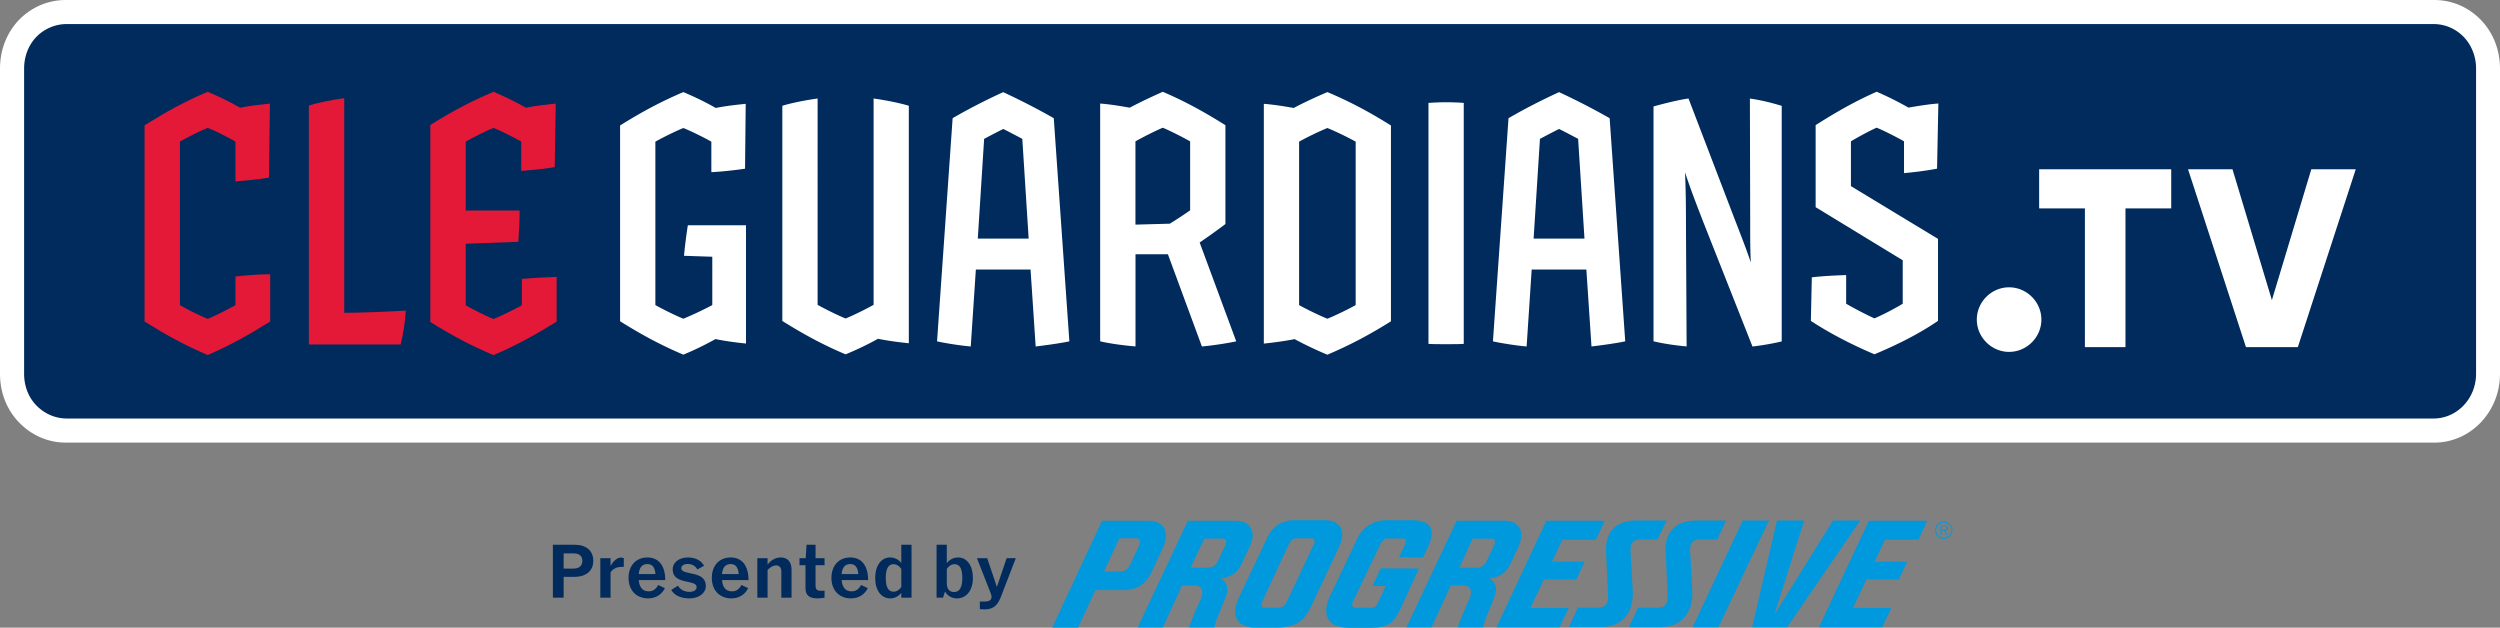
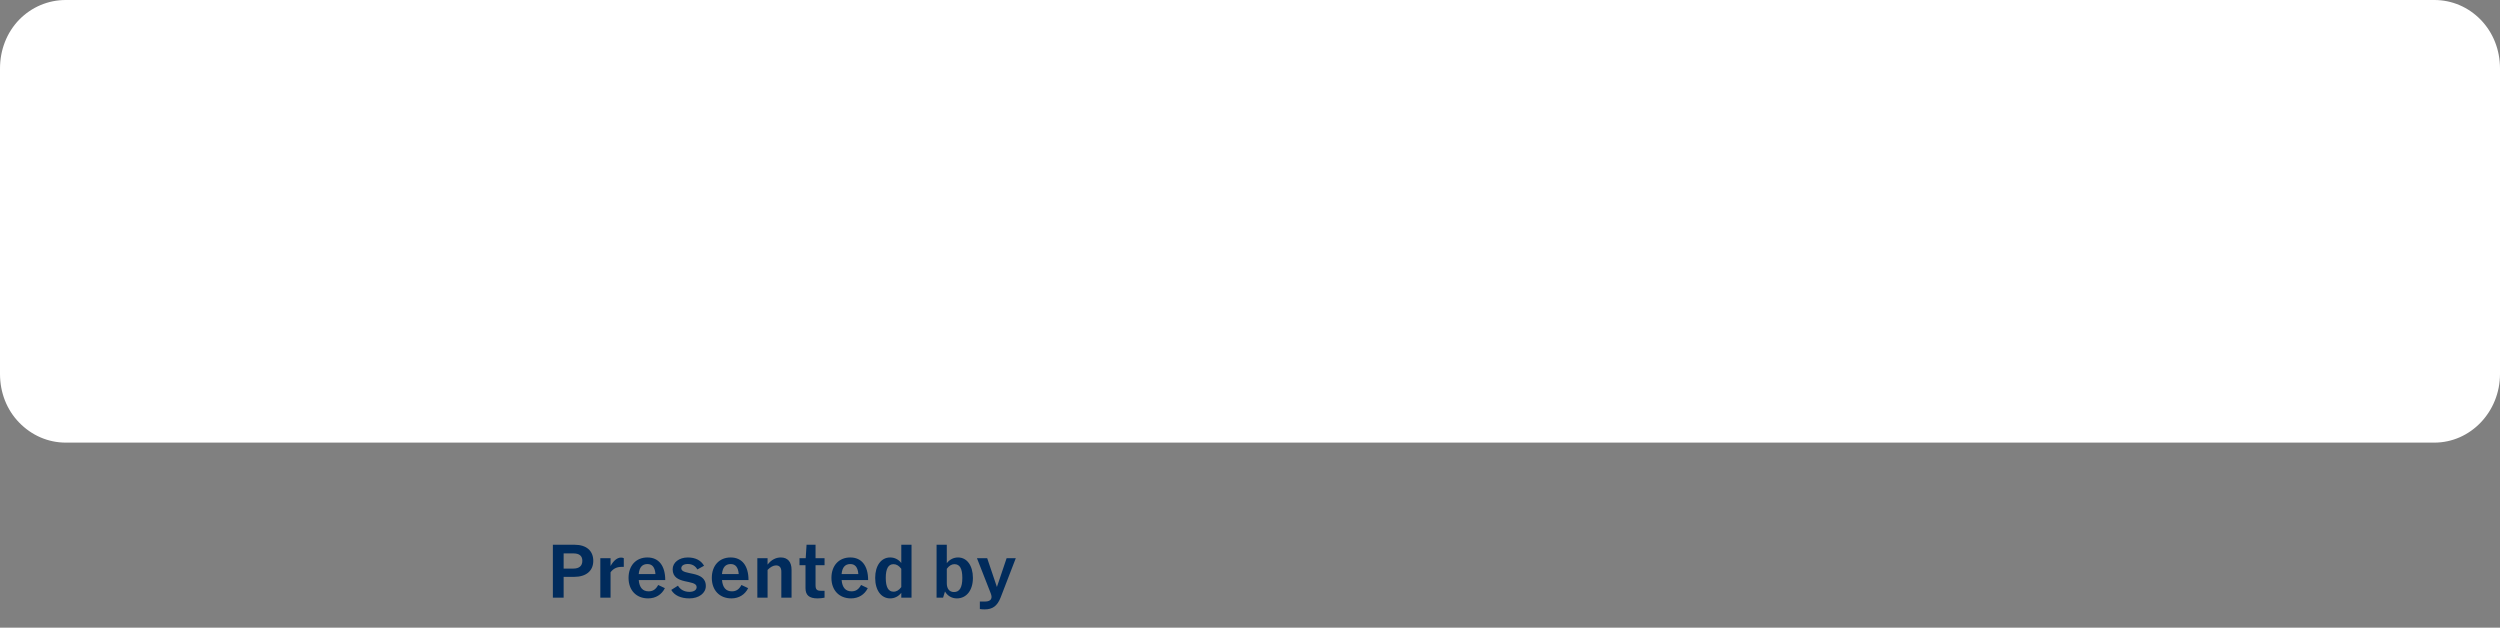
<svg xmlns="http://www.w3.org/2000/svg" viewBox="0 0 425.14 106.74">
  <rect x="0" y="0" width="425.14" height="106.74" fill="#808080" stroke="none" />
  <path fill="#fff" d="M413.97 0H11.19C8.2 0 5.38 1.19 3.26 3.35 1.15 5.54 0 8.48 0 11.66v51.92c0 3.18 1.15 6.11 3.25 8.27 2.13 2.2 4.95 3.42 7.94 3.42h402.78c6.16 0 11.17-5.24 11.17-11.69V11.65c0-3.16-1.16-6.1-3.27-8.28-2.12-2.18-4.92-3.37-7.9-3.37Z" />
-   <path fill="#002b5c" d="M418.96 6.27c1.37 1.42 2.11 3.37 2.11 5.38v51.92c0 4.2-3.23 7.6-7.24 7.6H11.36c-1.93 0-3.78-.79-5.18-2.23-1.37-1.41-2.08-3.33-2.08-5.36V11.66c0-2.01.71-3.96 2.08-5.38a7.229 7.229 0 0 1 5.18-2.19h402.48c1.9 0 3.74.76 5.12 2.18Zm-95.39 45.38c-1.24.76-3.4 1.9-4.81 2.49-1.35-.6-3.51-1.73-4.81-2.49v-4.87c-1.95.06-3.89.16-5.84.38l-.16 7.41c3.13 2.06 6.86 4 10.81 5.68 3.89-1.63 7.46-3.41 10.81-5.68V40.62l-14.81-8.97v-7.62c1.19-.7 3.14-1.78 4.38-2.32 1.3.54 3.41 1.62 4.65 2.32v5.41c1.84-.17 3.62-.38 5.62-.76l.22-11.08c-1.57.11-3.51.43-5.08.7a56.458 56.458 0 0 0-5.41-2.7c-3.68 1.63-6.81 3.41-10.38 5.68v13.95l14.81 9.03Zm-36.75 7.28-.11-20.38c0-4.43-.05-6.59-.16-9.24.82 2.49 1.57 4.49 3.14 8.54l8.33 21.08c1.83-.22 3.67-.55 4.97-.87V18c-1.57-.48-3.46-.97-5.41-1.24l.05 20c0 4.21 0 5.73.11 7.89-.71-2.11-1.25-3.52-2.76-7.41l-7.84-20.49c-1.9.27-4.38.92-5.95 1.35v39.94c1.57.38 3.73.71 5.62.87Zm-10.44-.88-2.65-37.95c-2.65-1.51-5.46-2.97-8.6-4.43-3.19 1.46-6 2.92-8.6 4.43l-2.65 37.95c1.51.33 3.89.71 5.73.87l.86-13.08h9.3l.87 13.08c1.84-.22 4.22-.55 5.73-.87Zm-14.49-34.44c1.02-.54 2.16-1.14 3.24-1.68 1.08.54 2.21 1.14 3.24 1.68l1.08 16.97h-8.65l1.08-16.97Zm-18.97 34.87c.86.05 1.67.05 2.97.05 1.3 0 2.17 0 3.03-.05V17.5c-.81-.06-1.84-.11-3.03-.11-1.19 0-2.16.06-2.97.11Zm-6.38-37.14c-3.62-2.27-6.97-4.06-10.81-5.68-2 .86-3.89 1.73-5.73 2.7-1.51-.27-3.51-.59-5.08-.7v40.77c1.62-.17 3.67-.44 5.24-.76 1.79.97 3.62 1.84 5.57 2.65 3.84-1.63 7.19-3.41 10.81-5.68ZM225.73 54.2c-1.35-.54-3.57-1.62-4.81-2.32V24.09c1.24-.7 3.46-1.78 4.81-2.32 1.35.54 3.57 1.62 4.81 2.32v27.79c-1.24.7-3.46 1.78-4.81 2.32Zm-32.63 4.72V43.24h5.51l5.78 15.68c1.84-.17 4-.49 5.84-.87l-6.22-16.81c1.35-.92 2.87-2 4.38-3.14V21.29c-3.62-2.27-6.87-4.06-10.65-5.68-1.94.86-3.78 1.73-5.62 2.7-1.52-.27-3.46-.59-5.03-.7v40.43c1.57.38 4 .71 6 .87Zm-.01-34.88c1.24-.7 3.35-1.78 4.65-2.32 1.3.54 3.41 1.62 4.65 2.32v11.73c-1.08.76-2.32 1.57-3.46 2.27l-5.84.16ZM179.2 20.1c-2.65-1.51-5.46-2.97-8.6-4.43-3.19 1.46-6.01 2.92-8.6 4.43l-2.65 37.95c1.51.33 3.89.71 5.73.87l.87-13.08h9.3l.87 13.08c1.84-.22 4.22-.55 5.73-.87Zm-11.83 3.51c1.02-.54 2.16-1.14 3.24-1.68 1.08.54 2.21 1.14 3.24 1.68l1.08 16.97h-8.65l1.08-16.97Zm-12.81-5.62c-1.57-.48-4.05-.97-6-1.24v35.09c-1.25.7-3.41 1.78-4.76 2.32-1.35-.54-3.52-1.62-4.76-2.32V16.75c-1.95.27-4.43.75-6 1.24v36.59c3.62 2.27 6.92 4.06 10.76 5.68 1.94-.81 3.78-1.68 5.51-2.65 1.56.33 3.62.6 5.24.76V17.99Zm-27.76-.33c-1.62.16-3.51.38-5.08.7-2.1-1.19-3.73-1.94-5.51-2.7-3.84 1.63-7.14 3.41-10.76 5.68v33.29c3.62 2.27 6.92 4.06 10.76 5.68a51.19 51.19 0 0 0 5.46-2.65c1.57.33 3.57.6 5.19.76V38.31h-9.89c-.27 1.73-.49 3.46-.65 5.19l4.81.16v8.22c-1.3.7-3.57 1.78-4.92 2.32-1.35-.54-3.52-1.62-4.76-2.32V24.09c1.25-.7 3.41-1.78 4.76-2.32 1.35.54 3.52 1.62 4.76 2.32v5.19c1.89-.1 3.84-.32 5.73-.59l.11-11.03Zm263.96 41.37 9.85-30.24h-7.56l-6.7 22.25-6.7-22.25h-7.56l9.85 30.24Zm-29.31 0V35.44h7.78v-6.65h-22.46v6.65h7.78v23.59Zm-19.79.81c3 0 5.49-2.49 5.49-5.49s-2.49-5.49-5.49-5.49-5.49 2.48-5.49 5.49c0 3 2.49 5.49 5.49 5.49Z" />
-   <path fill="#e31937" d="M35.32 60.37c-3.85-1.63-7.11-3.42-10.74-5.7V21.31c3.63-2.28 6.89-4.07 10.74-5.7 1.79.76 3.42 1.52 5.53 2.71 1.57-.33 3.42-.54 5.05-.71l-.16 12.59c-1.9.33-3.8.49-5.7.65v-6.78c-1.25-.71-3.36-1.79-4.72-2.33-1.36.54-3.47 1.63-4.72 2.33V51.9c1.25.71 3.36 1.79 4.72 2.33 1.36-.54 3.42-1.63 4.72-2.33v-4.88c1.9-.22 4.01-.38 5.91-.38v8.03c-3.63 2.28-6.84 4.07-10.63 5.7Zm32.82-1.79H52.52V17.94c1.57-.49 4.07-.98 6.02-1.25V53.2c3.91-.05 6.46-.16 10.47-.38-.16 2.22-.43 3.96-.87 5.75ZM94.5 17.62l-.16 10.8c-1.9.33-3.8.49-5.7.65v-4.99c-1.25-.71-3.36-1.79-4.72-2.33-1.36.54-3.47 1.63-4.72 2.33V35.8h9.17c0 1.79-.11 3.53-.22 5.32l-8.95.33v10.47c1.25.71 3.36 1.79 4.72 2.33 1.36-.54 3.53-1.63 4.83-2.33v-4.5c1.95-.16 3.96-.27 5.91-.33v7.6c-3.64 2.28-6.94 4.07-10.74 5.7-3.85-1.63-7.11-3.36-10.74-5.64v-33.5c3.63-2.28 6.89-4.01 10.74-5.64 1.79.76 3.42 1.52 5.53 2.71 1.57-.33 3.42-.54 5.05-.71Z" />
  <path fill="#002b5c" d="M166.62 102.3h.84c.62 0 .96-.16 1.1-.49.1-.24.07-.52-.08-.91l-2.34-5.97h1.74l1.65 4.892 1.65-4.892h1.56l-2.57 6.66c-.57 1.47-1.39 2.04-2.71 2.04-.31 0-.56-.02-.83-.06v-1.26Zm-7.35-9.66h1.74v3.132c.484-.633 1.155-.972 1.92-.972 1.51 0 2.52 1.38 2.52 3.48s-1.09 3.48-2.73 3.48c-.878 0-1.61-.454-2.018-1.177l-.322 1.057h-1.11Zm2.97 8.04c.95 0 1.41-.79 1.41-2.4 0-1.61-.44-2.34-1.35-2.34-.47 0-.907.27-1.29.787v2.453c0 .96.45 1.5 1.23 1.5Zm-13.41-2.4c0-2.1 1.02-3.48 2.55-3.48.753 0 1.422.337 1.89.942V92.64h1.74v9h-1.74v-.825c-.476.607-1.145.945-1.89.945-1.53 0-2.55-1.38-2.55-3.48Zm3.12-2.34c-.88 0-1.32.77-1.32 2.34 0 1.57.44 2.34 1.32 2.34.506 0 .939-.261 1.32-.784v-3.108c-.391-.525-.831-.788-1.32-.788Zm-10.56 2.34c0-2.1 1.27-3.48 3.21-3.48s3.03 1.43 3.03 3.84h-4.507c.116 1.294.678 1.92 1.687 1.92.7 0 1.21-.31 1.62-1.08l1.14.54c-.55 1.11-1.58 1.74-2.85 1.74-2.01 0-3.33-1.38-3.33-3.48Zm3.21-2.36c-.884 0-1.377.562-1.48 1.7h2.845c-.085-1.145-.54-1.7-1.365-1.7Zm-8.64-1h1.056l.144-2.28h1.53v2.28h1.53v1.2h-1.53v3.39c0 .74.22.96.96.96h.57v1.17c-.39.08-.8.12-1.2.12-1.4 0-2.04-.54-2.04-1.74v-3.9h-1.02Zm-7.17 0h1.74v1.097c.621-.803 1.396-1.217 2.25-1.217 1.17 0 1.83.75 1.83 2.1v4.74h-1.74V97.2c0-.68-.31-1.05-.9-1.05-.452 0-.956.264-1.44.769v4.721h-1.74Zm-7.74 3.36c0-2.1 1.27-3.48 3.21-3.48s3.03 1.43 3.03 3.84h-4.507c.116 1.294.678 1.92 1.687 1.92.7 0 1.21-.31 1.62-1.08l1.14.54c-.55 1.11-1.58 1.74-2.85 1.74-2.01 0-3.33-1.38-3.33-3.48Zm3.21-2.36c-.884 0-1.377.562-1.48 1.7h2.845c-.085-1.145-.54-1.7-1.365-1.7Zm-8.97 3.68c.41.68 1.1 1.05 1.95 1.05.76 0 1.23-.32 1.23-.81 0-1.39-4.08-.29-4.08-3.03 0-1.16 1.1-2.01 2.58-2.01 1.29 0 2.24.49 2.76 1.41l-1.14.63c-.33-.61-.9-.93-1.62-.93-.68 0-1.11.28-1.11.72 0 1.33 4.17.26 4.17 3.03 0 1.21-1.18 2.1-2.79 2.1-1.46 0-2.55-.5-3.09-1.44Zm-8.4-1.32c0-2.1 1.27-3.48 3.21-3.48s3.03 1.43 3.03 3.84h-4.507c.116 1.294.678 1.92 1.687 1.92.7 0 1.21-.31 1.62-1.08l1.14.54c-.55 1.11-1.58 1.74-2.85 1.74-2.01 0-3.33-1.38-3.33-3.48Zm3.21-2.36c-.884 0-1.377.562-1.48 1.7h2.845c-.085-1.145-.54-1.7-1.365-1.7Zm-8.01-1h1.74v1.335c.525-.935 1.139-1.435 1.78-1.435.2 0 .36.04.47.1v1.48h-.38c-.833 0-1.423.319-1.87.917v4.323h-1.74Zm-8.07-2.28h1.83v1.47h-.06v-1.47h1.95c1.97 0 3.15 1.02 3.15 2.73s-1.21 2.73-3.27 2.73h-1.77v3.54h-1.83Zm3.48 4.05c1 0 1.53-.46 1.53-1.32 0-.86-.53-1.26-1.53-1.26h-1.65v2.58Z" />
-   <path fill="#09d" d="M195.86 97.23c-1.12 2.31-2.55 3.15-5.29 3.13h-4.28l-2.95 6.35h-4.4l8.46-18.14h8.15c1.86.01 3.62 1.46 2.2 4.6-.81 1.78-1.52 3.32-1.88 4.06Zm-2.26-4.22c.56-1.17.13-1.48-.48-1.48h-2.76l-2.61 5.65h2.76c.76 0 1.27-.33 1.63-1.09.06-.14.67-1.39 1.46-3.07Zm13.95 5.35c.65.4 1.68 1.21.85 3.25 0 .03-1 2.53-1.34 3.32-.23.56-.4 1.15-.52 1.75h-4.34s.83-2.3 1.86-4.52c.43-.92.51-1.61.23-2.07-.23-.31-.58-.51-.97-.53h-2.3l-3.26 7.12h-4.29L202 88.56h8.25c.81 0 1.88.3 2.42 1.16.37.59.62 1.64-.21 3.36-.01.02-.85 1.84-1.39 2.96-.68 1.38-1.85 2.16-3.49 2.33Zm-.43-2.98.45-.95.75-1.57c.21-.47.26-.83.13-1.04a.54.54 0 0 0-.44-.23h-3.2l-2.33 4.93h2.99c.74 0 1.3-.37 1.66-1.14Zm20.57-2.31-1.47 3.13c-1.26 2.68-2.44 5.21-3.29 6.98-1.27 2.65-2.89 3.58-6.18 3.55h-3.28c-1.6 0-4.86-.77-2.68-5.37l2.17-4.58c1.03-2.14 1.92-4.02 2.45-5.16.99-2.13 2.53-3.16 4.72-3.16h5.2c2.16 0 3.86 1.4 2.36 4.61Zm-4.26-.52c.37-.78-.03-1.02-.48-1h-2.35c-.58 0-1.02.18-1.45 1.09-.63 1.33-3.7 7.94-4.43 9.52-.51 1.1.16 1.19.5 1.19h1.89c.94 0 1.34-.22 1.95-1.5l4.36-9.29Zm11.4 4.1 6.47.02-3.18 6.96c-1.25 2.72-2.59 3.15-5.31 3.12h-3.41c-3.82 0-4.63-2.43-3.23-5.37 0 0 3.81-8.03 4.62-9.75a5.361 5.361 0 0 1 5.03-3.16h4.44c2.81.04 4.03 1.4 2.67 4.32l-.93 2-4.08-.03s.93-2.02 1.01-2.18c.37-.75.07-1.01-.49-1.01h-2.32c-.7 0-.97.14-1.43 1.1 0 0-4.03 8.41-4.54 9.49-.41.85-.17 1.19.5 1.19h2.24c.87 0 1.12-.16 1.49-.96l1.27-2.74h-2.25l1.42-3.02Zm18.42 1.71c.65.4 1.68 1.21.85 3.24 0 .03-1 2.53-1.34 3.32-.23.56-.41 1.15-.53 1.75h-4.34s.83-2.3 1.86-4.52c.43-.92.51-1.61.23-2.07-.23-.31-.58-.51-.97-.53h-2.29l-3.26 7.12h-4.28l8.53-18.12h8.24c.81 0 1.88.31 2.42 1.18.37.59.62 1.64-.21 3.36-.01.02-.85 1.84-1.39 2.96-.67 1.37-1.85 2.15-3.49 2.32Zm-.43-2.99.45-.93.75-1.57c.21-.47.26-.83.13-1.04a.54.54 0 0 0-.44-.23h-3.27l-2.26 4.93h2.99c.74 0 1.3-.39 1.66-1.15Zm9.73 3.19-2.29 4.83h6.51l-1.55 3.28h-10.74l8.48-18.12h9.94l-1.5 3.22h-5.7l-1.76 3.76h5.53l-1.41 3.02h-5.51Zm15.1 1.79c.23 3.96-1.88 6.3-5.46 6.28h-5.4l1.52-3.29h3.39c1.29 0 1.82-.63 1.76-2.01 0 0-.25-5.73-.34-7.49-.15-2.88 1.19-5.33 5.22-5.33h5.07l-1.53 3.23h-2.97c-1.48 0-1.67 1.1-1.63 1.91l.37 6.71Zm9.76-6.7.37 6.69c.2 3.48-1.52 6.3-5.46 6.3h-5.31l1.52-3.29h3.3c1.29 0 1.82-.63 1.76-2.01 0 0-.24-5.73-.34-7.49-.2-3.51 1.89-5.33 5.22-5.33h5.07l-1.53 3.23h-2.97c-1.48 0-1.67 1.1-1.63 1.91Zm13.41-5.14-8.59 18.15h-4.4l8.54-18.15Zm10.9 0h4.63l-12.44 18.15h-5.95l4.23-18.15h4.61l-5.04 15.99Zm-2.39 18.15 8.48-18.11h9.93l-1.49 3.22h-5.7l-1.76 3.76h5.53l-1.41 3.02h-5.51l-2.29 4.83h6.53l-1.56 3.28Zm21.45-16.43.5.76h-.24l-.47-.76h-.37v.76h-.2v-1.65h.72c.14-.01.28.02.4.08.12.08.18.22.18.36 0 .32-.23.45-.52.45Zm-.27-.15c.22 0 .58.03.59-.32 0-.26-.23-.29-.43-.29h-.47v.6h.31Zm1.51.09a1.475 1.475 0 1 1-2.95-.01 1.475 1.475 0 0 1 2.95.01Zm-1.47 1.29h.01c.72 0 1.3-.58 1.3-1.3 0-.71-.58-1.3-1.29-1.3-.72 0-1.31.57-1.31 1.29 0 .72.57 1.31 1.29 1.31Z" />
</svg>